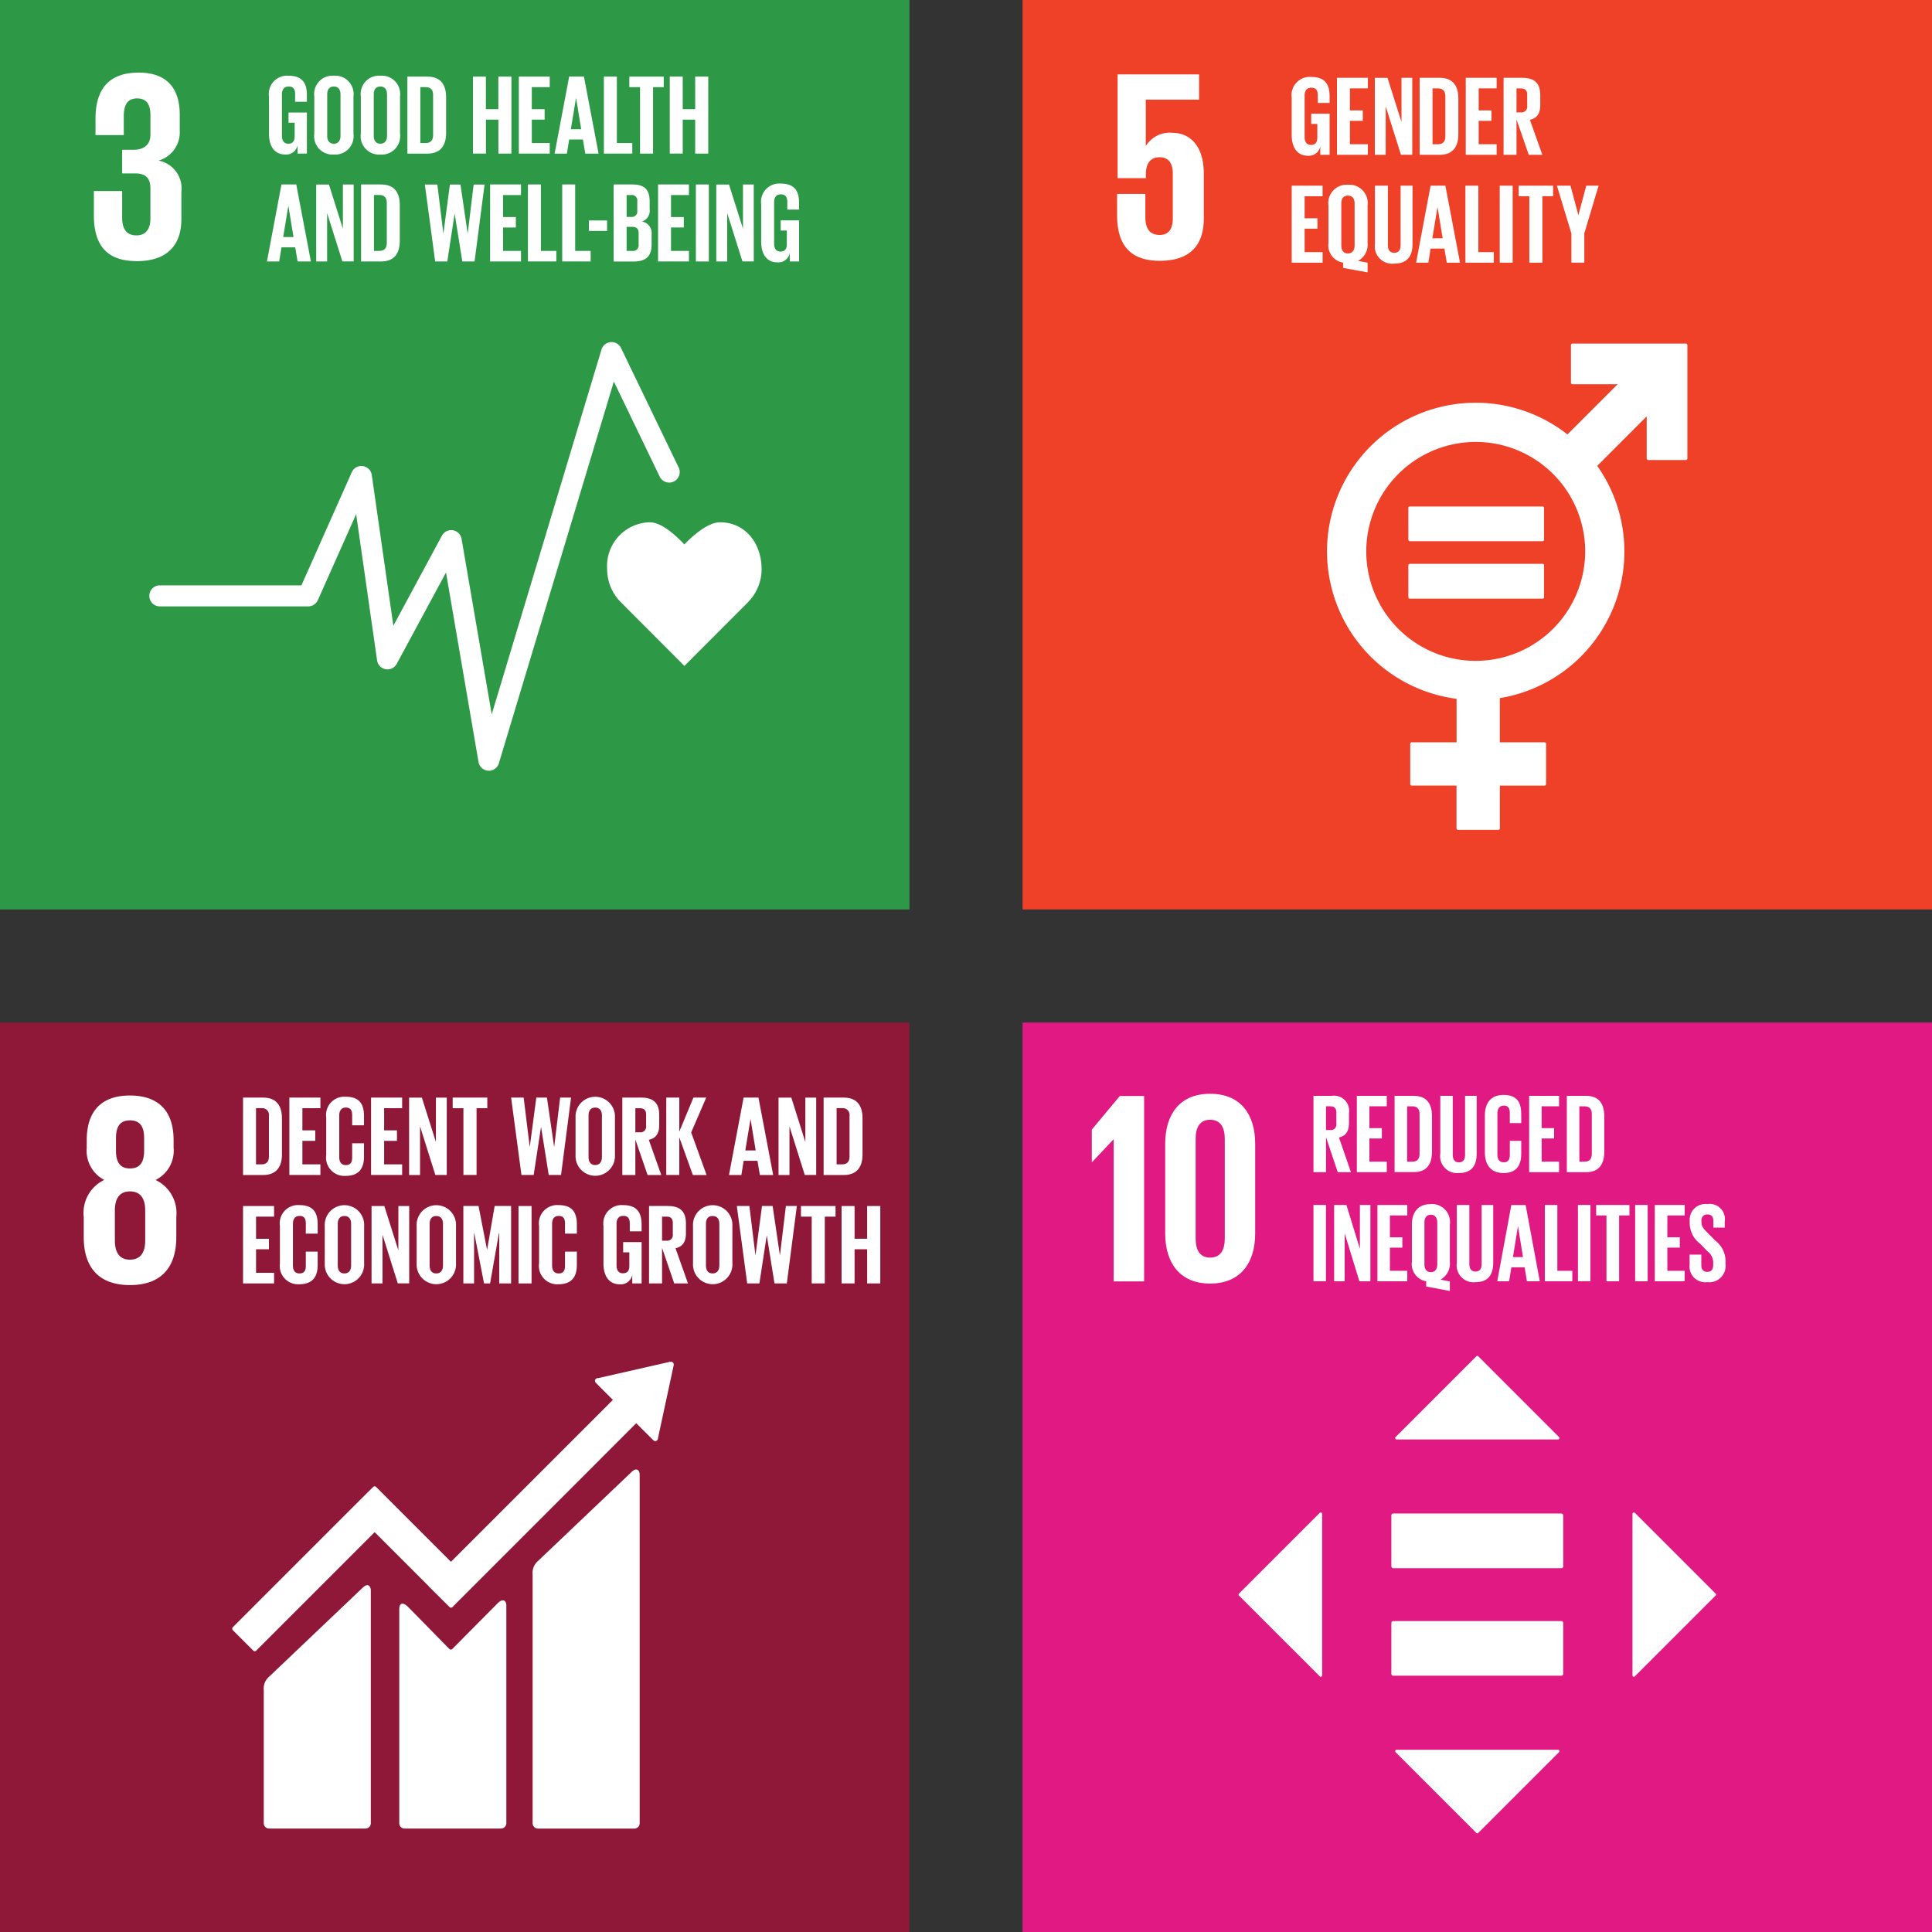
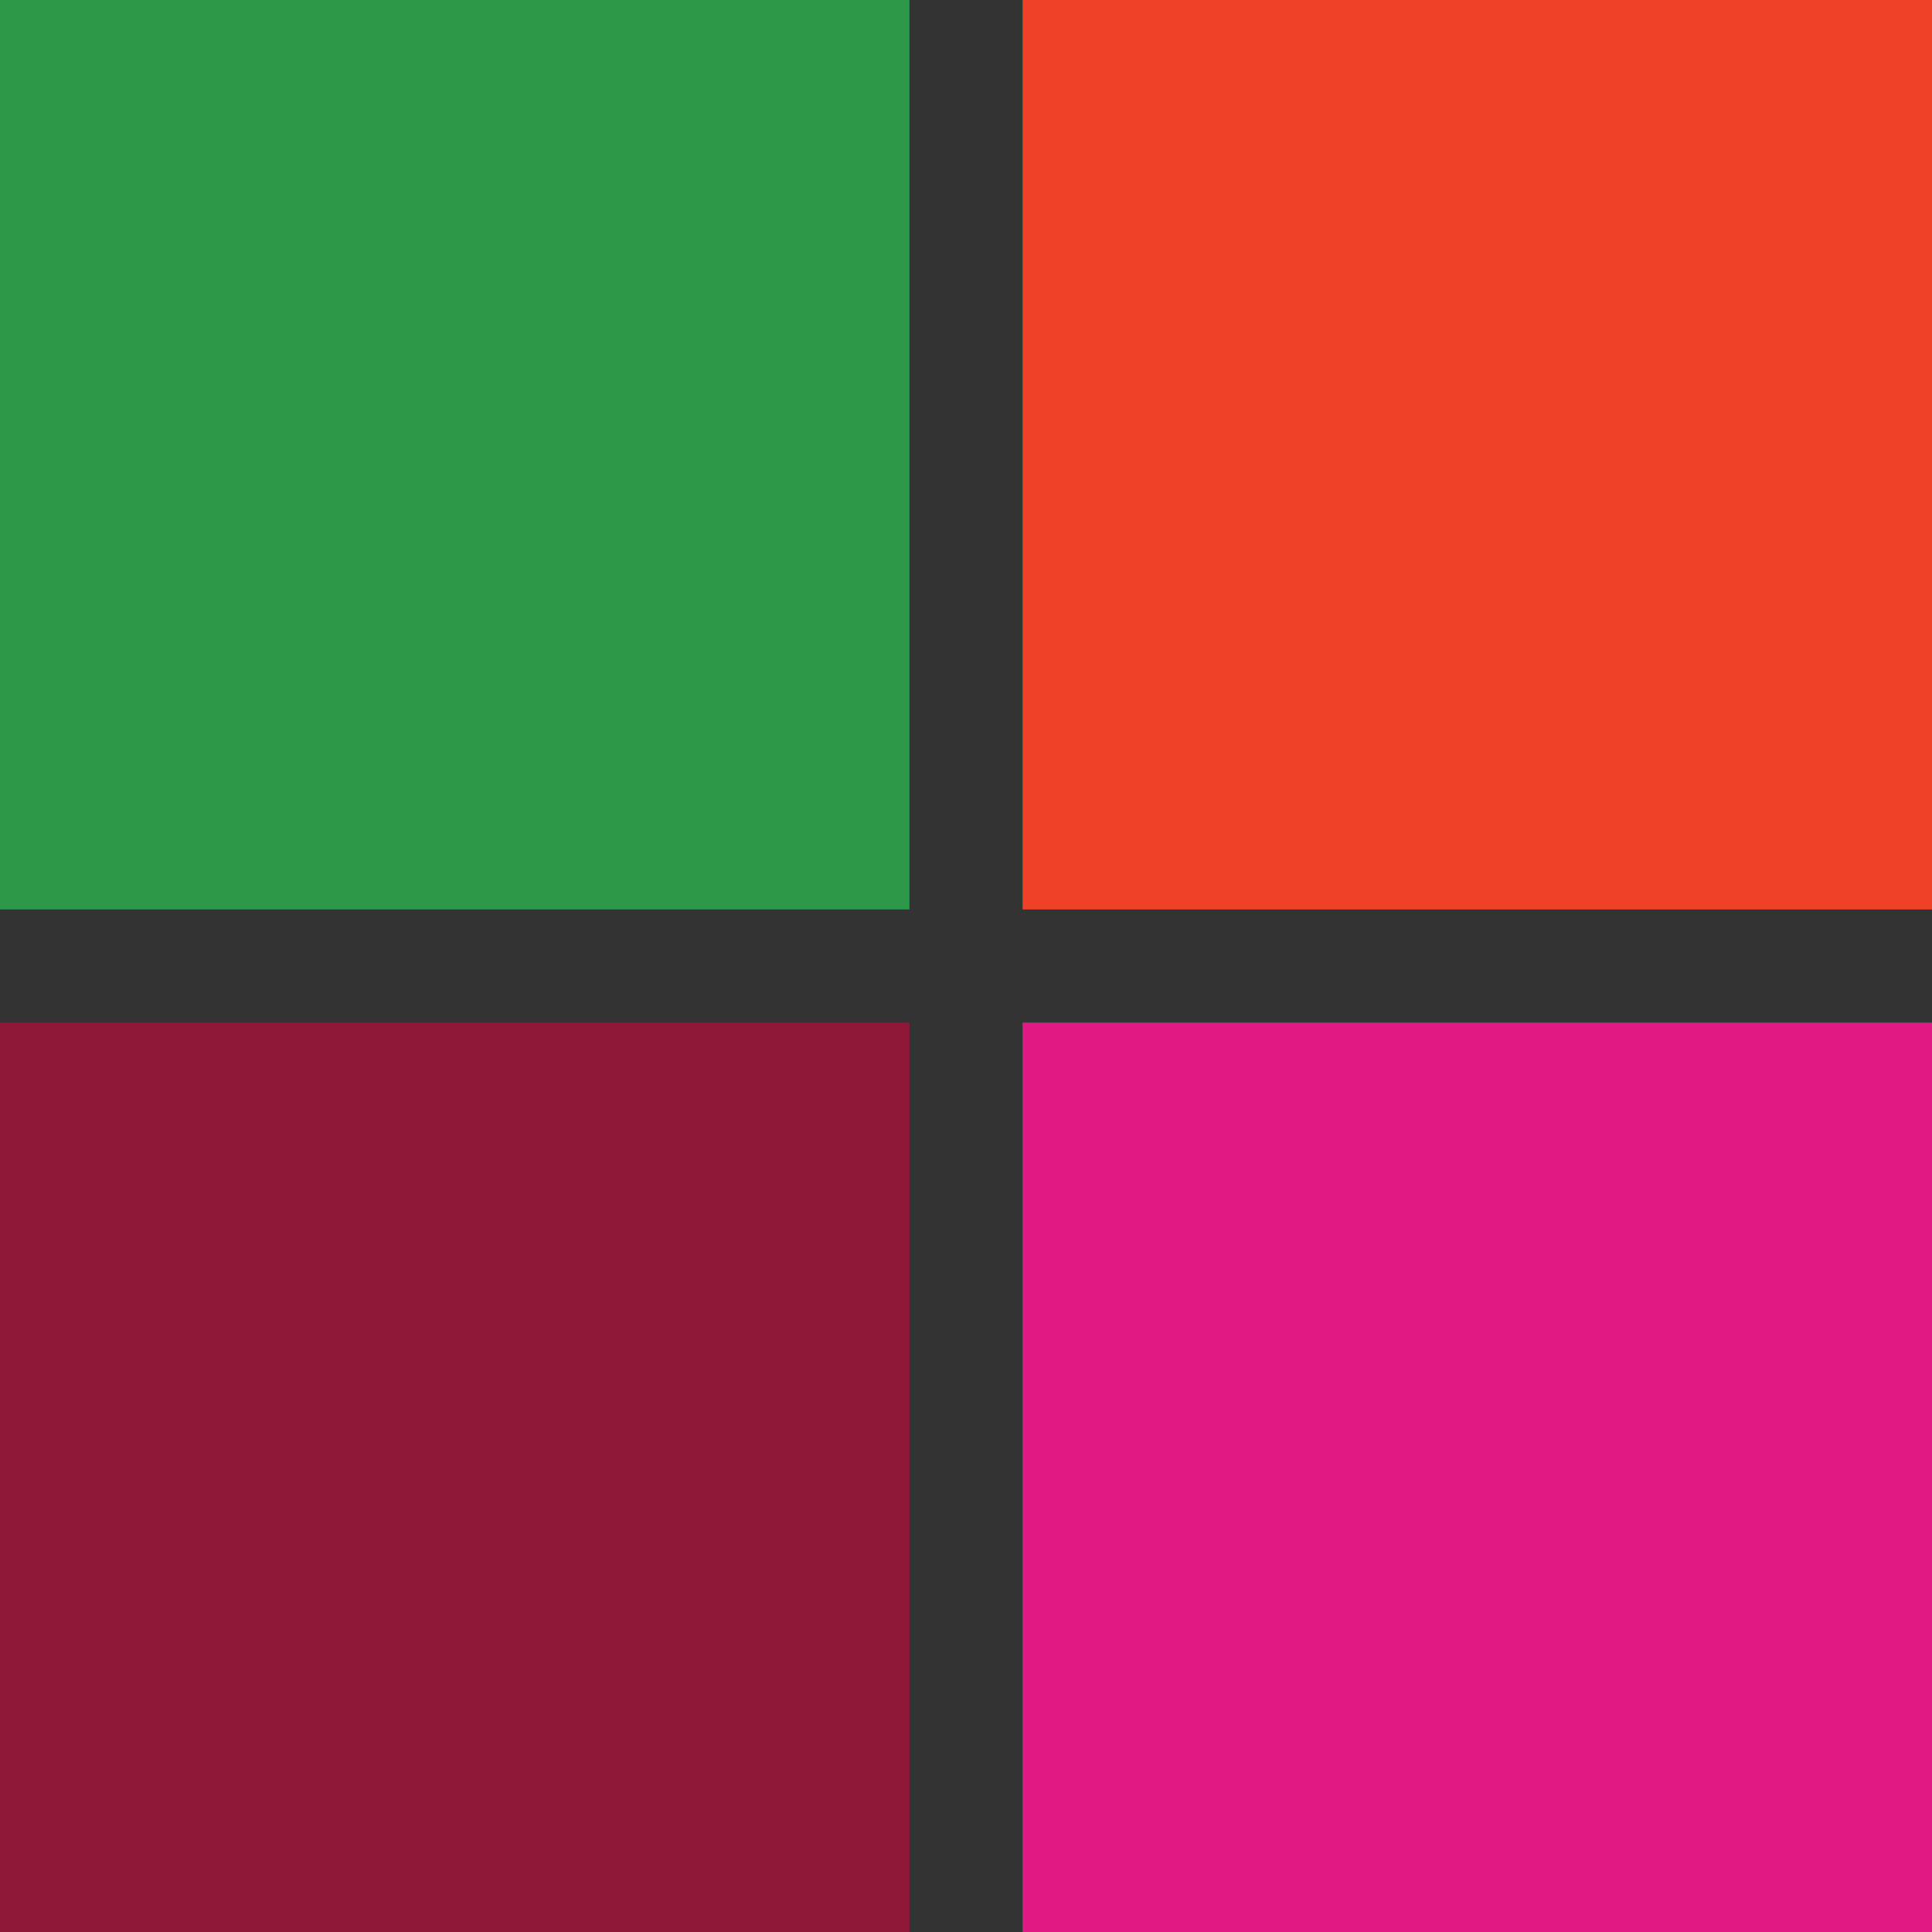
<svg xmlns="http://www.w3.org/2000/svg" width="170.781" height="170.781" viewBox="0 0 170.781 170.781">
  <rect x="0" y="0" width="170.781" height="170.781" fill="#333333" stroke="none" />
  <defs>
    <clipPath id="clip-path">
-       <rect id="Rectangle_938" data-name="Rectangle 938" width="80.391" height="80.391" fill="none" />
-     </clipPath>
+       </clipPath>
  </defs>
  <g id="Group_1435" data-name="Group 1435" transform="translate(-390 -740)">
    <g id="Group_996" data-name="Group 996" transform="translate(-17.609 -59.219)">
      <rect id="Rectangle_936" data-name="Rectangle 936" width="80.391" height="80.391" transform="translate(407.609 889.609)" fill="#8f1839" />
      <g id="Group_838" data-name="Group 838" transform="translate(407.609 889.609)">
        <g id="Group_837" data-name="Group 837" clip-path="url(#clip-path)">
          <path id="Path_6286" data-name="Path 6286" d="M81.983,61.719l-8.25,7.847a1.372,1.372,0,0,0-.473,1.181v22a.474.474,0,0,0,.473.47h8.524a.468.468,0,0,0,.466-.47V61.916c0-.257-.2-.733-.739-.2" transform="translate(-26.179 -21.968)" fill="#fff" />
          <path id="Path_6287" data-name="Path 6287" d="M45,77.63l-8.25,7.847a1.37,1.37,0,0,0-.473,1.177V98.431a.471.471,0,0,0,.473.467h8.524a.465.465,0,0,0,.466-.467v-20.6c0-.26-.2-.736-.739-.2" transform="translate(-12.962 -27.653)" fill="#fff" />
          <path id="Path_6288" data-name="Path 6288" d="M70.972,46.908a.233.233,0,0,0-.222-.244l-.048,0-.066,0L64.318,48.1l-.114.012a.279.279,0,0,0-.124.064.244.244,0,0,0,0,.34l.073.073,1.441,1.441L51.278,64.342l-6.61-6.613a.187.187,0,0,0-.27,0l-1.8,1.793v0L32,70.121a.194.194,0,0,0,0,.269l1.8,1.8a.184.184,0,0,0,.267,0L44.535,61.721l4.8,4.8a.1.1,0,0,0,.013.026l1.8,1.79a.189.189,0,0,0,.27,0L67.659,52.09,69.172,53.6a.24.24,0,0,0,.337,0,.226.226,0,0,0,.069-.156v-.022l1.39-6.448Z" transform="translate(-11.417 -16.675)" fill="#fff" />
          <path id="Path_6289" data-name="Path 6289" d="M63.592,79.754,59.6,83.778a.187.187,0,0,1-.257-.01l-3.618-3.687c-.66-.66-.806-.124-.806.136V99.174a.47.47,0,0,0,.467.47h8.527a.473.473,0,0,0,.47-.47V79.9c0-.26-.2-.736-.79-.149" transform="translate(-19.625 -28.399)" fill="#fff" />
          <path id="Path_6290" data-name="Path 6290" d="M19.7,22.567V20.78A3.244,3.244,0,0,0,17.868,17.5a2.881,2.881,0,0,0,1.593-2.85V13.97c0-2.558-1.326-3.935-3.862-3.935-2.51,0-3.815,1.377-3.815,3.935v.676a2.909,2.909,0,0,0,1.546,2.85,3.229,3.229,0,0,0-1.812,3.285v1.787c0,2.485,1.183,4.223,4.081,4.223,2.922,0,4.1-1.738,4.1-4.223M14.369,13.8c0-.99.339-1.568,1.231-1.568.917,0,1.256.578,1.256,1.568v1.111c0,.989-.339,1.571-1.256,1.571-.892,0-1.231-.582-1.231-1.571Zm2.583,9.053c0,.99-.362,1.692-1.352,1.692-.968,0-1.33-.7-1.33-1.692V20.2c0-.99.362-1.688,1.33-1.688.99,0,1.352.7,1.352,1.688Z" transform="translate(-4.116 -3.586)" fill="#fff" />
          <path id="Path_6291" data-name="Path 6291" d="M36.868,12.16v3.167c0,1.05-.435,1.837-1.666,1.837H33.428V10.323H35.2c1.231,0,1.666.778,1.666,1.837m-1.805,4.065c.472,0,.656-.282.656-.7v-3.58a.6.6,0,0,0-.656-.689h-.486v4.966Z" transform="translate(-11.945 -3.689)" fill="#fff" />
          <path id="Path_6292" data-name="Path 6292" d="M39.8,10.32v6.842h2.745v-.94H40.952V14.144h1.139v-.927H40.952V11.26h1.593v-.94Z" transform="translate(-14.222 -3.688)" fill="#fff" />
          <path id="Path_6293" data-name="Path 6293" d="M44.872,15.352v-3.31A1.614,1.614,0,0,1,46.589,10.2c1.269,0,1.622.708,1.622,1.717v.807H47.163v-.9c0-.425-.143-.666-.555-.666s-.584.292-.584.708v3.675c0,.409.168.7.584.7s.555-.263.555-.666v-1.26h1.048v1.181c0,.977-.4,1.7-1.622,1.7a1.618,1.618,0,0,1-1.717-1.847" transform="translate(-16.035 -3.643)" fill="#fff" />
          <path id="Path_6294" data-name="Path 6294" d="M51.039,10.32v6.842h2.748v-.94H52.194V14.144H53.33v-.927H52.194V11.26h1.593v-.94Z" transform="translate(-18.239 -3.688)" fill="#fff" />
          <path id="Path_6295" data-name="Path 6295" d="M57.239,12.865v4.3h-.968V10.324H57.4l1.24,3.922V10.324H59.6v6.838H58.59Z" transform="translate(-20.108 -3.689)" fill="#fff" />
          <path id="Path_6296" data-name="Path 6296" d="M62.265,10.32v.94h.949v5.9h1.162v-5.9h.949v-.94Z" transform="translate(-22.25 -3.688)" fill="#fff" />
          <path id="Path_6297" data-name="Path 6297" d="M72.941,12.934l-.647,4.227H71.215L70.3,10.319h1.11l.533,4.341h.009l.575-4.341h.94L74.1,14.66h.01l.524-4.341H75.6l-.886,6.842H73.626l-.676-4.227Z" transform="translate(-25.12 -3.687)" fill="#fff" />
          <path id="Path_6298" data-name="Path 6298" d="M79.167,15.351v-3.31a1.743,1.743,0,1,1,3.481,0v3.31a1.743,1.743,0,1,1-3.481,0m2.329.184V11.861c0-.413-.181-.7-.593-.7s-.587.292-.587.7v3.675c0,.413.181.7.587.7s.593-.292.593-.7" transform="translate(-28.29 -3.644)" fill="#fff" />
          <path id="Path_6299" data-name="Path 6299" d="M86.752,14.025v3.138H85.6V10.321h1.675c1.161,0,1.587.578,1.587,1.533v.879c0,.736-.263,1.171-.92,1.32l1.1,3.11H87.831Zm0-2.764V13.39h.384a.5.5,0,0,0,.565-.565V11.816c0-.375-.171-.555-.565-.555Z" transform="translate(-30.589 -3.688)" fill="#fff" />
          <path id="Path_6300" data-name="Path 6300" d="M92.795,13.833v3.329H91.643V10.32h1.152v3.008l1.25-3.008h1.133L93.845,13.4l1.362,3.763H93.994Z" transform="translate(-32.748 -3.688)" fill="#fff" />
          <path id="Path_6301" data-name="Path 6301" d="M100.27,17.164l1.292-6.841h1.314l1.3,6.841H103l-.213-1.253h-1.222l-.2,1.253Zm1.444-2.17h.917l-.45-2.745h-.013Z" transform="translate(-35.831 -3.689)" fill="#fff" />
          <path id="Path_6302" data-name="Path 6302" d="M108.054,12.865v4.3h-.968V10.324h1.13l1.24,3.922V10.324h.959v6.838h-1.01Z" transform="translate(-38.267 -3.689)" fill="#fff" />
          <path id="Path_6303" data-name="Path 6303" d="M116.727,12.16v3.167c0,1.05-.432,1.837-1.666,1.837h-1.774V10.323h1.774c1.235,0,1.666.778,1.666,1.837m-1.806,4.065c.473,0,.657-.282.657-.7v-3.58a.6.6,0,0,0-.657-.689h-.485v4.966Z" transform="translate(-40.483 -3.689)" fill="#fff" />
          <path id="Path_6304" data-name="Path 6304" d="M33.428,25.234v6.842h2.745v-.94H34.579V29.058h1.139v-.927H34.579V26.174h1.593v-.94Z" transform="translate(-11.945 -9.017)" fill="#fff" />
          <path id="Path_6305" data-name="Path 6305" d="M38.5,30.265v-3.31a1.614,1.614,0,0,1,1.717-1.847c1.269,0,1.622.7,1.622,1.717v.807H40.79v-.9c0-.425-.143-.666-.555-.666s-.584.292-.584.708v3.675c0,.409.168.7.584.7s.555-.263.555-.666v-1.26h1.048v1.181c0,.977-.4,1.7-1.622,1.7A1.618,1.618,0,0,1,38.5,30.265" transform="translate(-13.757 -8.972)" fill="#fff" />
          <path id="Path_6306" data-name="Path 6306" d="M44.67,30.264v-3.31a1.743,1.743,0,1,1,3.481,0v3.31a1.743,1.743,0,1,1-3.481,0M47,30.448V26.774c0-.413-.181-.7-.593-.7s-.587.292-.587.7v3.675c0,.413.181.7.587.7s.593-.292.593-.7" transform="translate(-15.963 -8.973)" fill="#fff" />
-           <path id="Path_6307" data-name="Path 6307" d="M52.074,27.778v4.3h-.968V25.236h1.13l1.24,3.925V25.236h.959v6.838h-1.01Z" transform="translate(-18.262 -9.018)" fill="#fff" />
          <path id="Path_6308" data-name="Path 6308" d="M57.307,30.264v-3.31a1.743,1.743,0,1,1,3.481,0v3.31a1.743,1.743,0,1,1-3.481,0m2.329.184V26.774c0-.413-.181-.7-.593-.7s-.587.292-.587.7v3.675c0,.413.181.7.587.7s.593-.292.593-.7" transform="translate(-20.478 -8.973)" fill="#fff" />
          <path id="Path_6309" data-name="Path 6309" d="M66.909,27.635h-.028L66.1,32.075h-.537l-.86-4.439h-.019v4.439h-.949V25.233h1.343l.749,3.855h.01l.666-3.855h1.453v6.842h-1.05Z" transform="translate(-22.777 -9.017)" fill="#fff" />
          <rect id="Rectangle_937" data-name="Rectangle 937" width="1.152" height="6.842" transform="translate(45.835 16.219)" fill="#fff" />
          <path id="Path_6310" data-name="Path 6310" d="M74.149,30.265v-3.31a1.614,1.614,0,0,1,1.717-1.847c1.269,0,1.622.7,1.622,1.717v.807H76.44v-.9c0-.425-.139-.666-.555-.666s-.584.292-.584.708v3.675c0,.409.168.7.584.7s.555-.263.555-.666v-1.26h1.048v1.181c0,.977-.4,1.7-1.622,1.7a1.618,1.618,0,0,1-1.717-1.847" transform="translate(-26.497 -8.972)" fill="#fff" />
          <path id="Path_6311" data-name="Path 6311" d="M84.747,28.379h1.634v3.652h-.829v-.745a1.032,1.032,0,0,1-1.1.825c-.99,0-1.444-.784-1.444-1.844V26.954a1.621,1.621,0,0,1,1.726-1.844c1.272,0,1.645.7,1.645,1.717v.6H85.334v-.7c0-.425-.161-.666-.576-.666s-.594.292-.594.7v3.675c0,.416.168.7.565.7.371,0,.566-.21.566-.654V29.286h-.546Z" transform="translate(-29.664 -8.973)" fill="#fff" />
          <path id="Path_6312" data-name="Path 6312" d="M90.425,28.937v3.138H89.273V25.233h1.675c1.161,0,1.587.578,1.587,1.533v.879c0,.736-.263,1.171-.92,1.323l1.1,3.107H91.5Zm0-2.764V28.3h.384a.5.5,0,0,0,.565-.565V26.728c0-.375-.171-.555-.565-.555Z" transform="translate(-31.901 -9.017)" fill="#fff" />
          <path id="Path_6313" data-name="Path 6313" d="M95.322,30.264v-3.31a1.743,1.743,0,1,1,3.481,0v3.31a1.743,1.743,0,1,1-3.481,0m2.329.184V26.774c0-.413-.181-.7-.6-.7s-.584.292-.584.7v3.675c0,.413.181.7.584.7s.6-.292.6-.7" transform="translate(-34.063 -8.973)" fill="#fff" />
          <path id="Path_6314" data-name="Path 6314" d="M103.992,27.847l-.647,4.227h-1.079l-.917-6.842h1.111l.533,4.341H103l.575-4.341h.94l.638,4.341h.01l.524-4.341h.968l-.886,6.842h-1.091L104,27.847Z" transform="translate(-36.217 -9.017)" fill="#fff" />
          <path id="Path_6315" data-name="Path 6315" d="M110.171,25.234v.94h.949v5.9h1.159v-5.9h.949v-.94Z" transform="translate(-39.369 -9.017)" fill="#fff" />
          <path id="Path_6316" data-name="Path 6316" d="M118.018,29.059h-1.111v3.018h-1.149V25.235h1.149v2.894h1.111V25.235h1.161v6.842h-1.161Z" transform="translate(-41.366 -9.018)" fill="#fff" />
        </g>
      </g>
    </g>
    <g id="Group_992" data-name="Group 992" transform="translate(390 740)">
      <rect id="Rectangle_1208" data-name="Rectangle 1208" width="80.391" height="80.391" transform="translate(0 0)" fill="#2d9947" />
      <g id="Group_991" data-name="Group 991" transform="translate(0 0)">
        <g id="Group_990" data-name="Group 990" clip-path="url(#clip-path)">
          <path id="Path_7578" data-name="Path 7578" d="M30.653,18.741c0-2.27-1.459-4.117-3.665-4.117-1.1,0-2.437,1.212-3.16,1.954-.723-.742-1.967-1.954-3.072-1.954A3.864,3.864,0,0,0,17,18.741a4.167,4.167,0,0,0,1.171,2.908l5.661,5.673,5.654-5.664,0-.006a4.169,4.169,0,0,0,1.171-2.911" transform="translate(36.667 31.544)" fill="#fff" />
          <path id="Path_7579" data-name="Path 7579" d="M34.217,47.459l-.057,0a.924.924,0,0,1-.859-.767L30.426,29.94l-4.357,8.076a.929.929,0,0,1-1.736-.309l-1.85-12.925-3.384,7.6a.932.932,0,0,1-.849.552H5.1a.93.93,0,0,1,0-1.859H17.646l4.451-10a.929.929,0,0,1,1.768.246l1.907,13.326,4.294-7.965a.931.931,0,0,1,1.736.284l2.665,15.51,9.7-32.236A.932.932,0,0,1,45.9,10.1l5.108,10.589a.931.931,0,0,1-1.676.808l-4.069-8.436L35.1,46.8a.926.926,0,0,1-.887.663" transform="translate(8.999 20.667)" fill="#fff" />
          <path id="Path_7580" data-name="Path 7580" d="M6.4,18.7c2.762,0,3.962-1.465,3.962-3.722v-2.4A2.5,2.5,0,0,0,8.343,9.812a2.6,2.6,0,0,0,1.875-2.639V5.755c0-2.3-1.108-3.722-3.627-3.722-2.835,0-3.82,1.68-3.82,4.082v1.44h2.5V5.9c0-1.007.316-1.585,1.181-1.585s1.174.578,1.174,1.465V7.533c0,.865-.578,1.32-1.465,1.32H5.126v2.09H6.279c.96,0,1.345.458,1.345,1.32v2.69c0,.865-.385,1.468-1.225,1.468-.934,0-1.272-.625-1.272-1.585V12.5h-2.5v2.134c0,2.475.985,4.06,3.769,4.06" transform="translate(5.671 4.385)" fill="#fff" />
          <path id="Path_7581" data-name="Path 7581" d="M9.258,5.372h1.626V9.005H10.06V8.264a1.027,1.027,0,0,1-1.092.821c-.985,0-1.436-.78-1.436-1.837V3.954A1.612,1.612,0,0,1,9.248,2.12c1.266,0,1.635.7,1.635,1.7v.6H9.842V3.736c0-.423-.161-.663-.575-.663s-.59.29-.59.7V7.43c0,.41.167.7.562.7.369,0,.562-.212.562-.65V6.275H9.258Z" transform="translate(16.245 4.573)" fill="#fff" />
          <path id="Path_7582" data-name="Path 7582" d="M8.8,7.25v-3.3A1.619,1.619,0,0,1,10.527,2.12a1.623,1.623,0,0,1,1.736,1.834v3.3a1.627,1.627,0,0,1-1.736,1.834A1.623,1.623,0,0,1,8.8,7.25m2.317.18V3.774c0-.41-.18-.7-.59-.7s-.584.29-.584.7V7.43c0,.41.18.7.584.7s.59-.29.59-.7" transform="translate(18.982 4.573)" fill="#fff" />
          <path id="Path_7583" data-name="Path 7583" d="M10.1,7.25v-3.3A1.619,1.619,0,0,1,11.831,2.12a1.623,1.623,0,0,1,1.736,1.834v3.3a1.627,1.627,0,0,1-1.736,1.834A1.623,1.623,0,0,1,10.1,7.25m2.317.18V3.774c0-.41-.18-.7-.59-.7s-.584.29-.584.7V7.43c0,.41.18.7.584.7s.59-.29.59-.7" transform="translate(21.795 4.573)" fill="#fff" />
          <path id="Path_7584" data-name="Path 7584" d="M14.829,3.973V7.124c0,1.045-.433,1.828-1.657,1.828H11.407V2.145h1.765c1.225,0,1.657.773,1.657,1.828m-1.8,4.044c.47,0,.65-.281.65-.691V3.761c0-.4-.18-.685-.65-.685H12.55V8.017Z" transform="translate(24.605 4.627)" fill="#fff" />
          <path id="Path_7585" data-name="Path 7585" d="M15.491,5.949h-1.1v3H13.243V2.145h1.143V5.024h1.1V2.145h1.155V8.951H15.491Z" transform="translate(28.566 4.626)" fill="#fff" />
          <path id="Path_7586" data-name="Path 7586" d="M14.527,2.145V8.951h2.731V8.017H15.673V5.949h1.133V5.024H15.673V3.076h1.585V2.145Z" transform="translate(31.336 4.627)" fill="#fff" />
          <path id="Path_7587" data-name="Path 7587" d="M15.529,8.954l1.285-6.81h1.307l1.294,6.81H18.241l-.212-1.247H16.814l-.2,1.247Zm1.436-2.159h.912L17.43,4.063h-.013Z" transform="translate(33.497 4.625)" fill="#fff" />
          <path id="Path_7588" data-name="Path 7588" d="M16.909,2.145V8.951h2.51V8.017H18.055V2.145Z" transform="translate(36.473 4.627)" fill="#fff" />
          <path id="Path_7589" data-name="Path 7589" d="M17.621,2.145v.931h.947V8.951H19.72V3.076h.944V2.145Z" transform="translate(38.008 4.627)" fill="#fff" />
          <path id="Path_7590" data-name="Path 7590" d="M21,5.949H19.9v3H18.753V2.145H19.9V5.024H21V2.145h1.155V8.951H21Z" transform="translate(40.451 4.626)" fill="#fff" />
          <path id="Path_7591" data-name="Path 7591" d="M7.474,11.974l1.285-6.81h1.307l1.294,6.81H10.186l-.212-1.247H8.759l-.2,1.247ZM8.91,9.814h.912L9.375,7.083H9.362Z" transform="translate(16.122 11.139)" fill="#fff" />
          <path id="Path_7592" data-name="Path 7592" d="M9.817,7.694v4.275H8.854v-6.8H9.978l1.234,3.905V5.165h.953v6.8h-1Z" transform="translate(19.099 11.142)" fill="#fff" />
          <path id="Path_7593" data-name="Path 7593" d="M13.532,6.993v3.151c0,1.045-.433,1.828-1.657,1.828H10.11V5.165h1.765c1.225,0,1.657.773,1.657,1.828m-1.8,4.044c.47,0,.65-.281.65-.691V6.781c0-.4-.18-.685-.65-.685h-.483v4.941Z" transform="translate(21.808 11.141)" fill="#fff" />
          <path id="Path_7594" data-name="Path 7594" d="M14.525,7.764l-.644,4.205H12.808l-.912-6.8H13l.53,4.316h.009l.571-4.316h.934l.635,4.316h.009l.521-4.316h.966l-.884,6.8H15.207l-.672-4.205Z" transform="translate(25.659 11.142)" fill="#fff" />
          <path id="Path_7595" data-name="Path 7595" d="M13.723,5.164v6.807h2.731V11.04H14.869V8.969H16V8.047H14.869V6.1h1.585V5.164Z" transform="translate(29.6 11.14)" fill="#fff" />
          <path id="Path_7596" data-name="Path 7596" d="M14.782,5.164v6.807h2.51V11.04H15.928V5.164Z" transform="translate(31.885 11.14)" fill="#fff" />
          <path id="Path_7597" data-name="Path 7597" d="M15.742,5.164v6.807h2.513V11.04H16.888V5.164Z" transform="translate(33.955 11.14)" fill="#fff" />
          <rect id="Rectangle_1209" data-name="Rectangle 1209" width="1.607" height="0.925" transform="translate(52.056 19.488)" fill="#fff" />
          <path id="Path_7598" data-name="Path 7598" d="M17.182,5.165h1.657c1.143,0,1.525.53,1.525,1.5v.691a1,1,0,0,1-.682,1.086,1.031,1.031,0,0,1,.856,1.133v.9c0,.963-.436,1.5-1.579,1.5H17.182Zm1.146,2.87h.4a.483.483,0,0,0,.543-.552V6.649a.482.482,0,0,0-.552-.549h-.391Zm0,.874v2.128h.5a.492.492,0,0,0,.562-.552V9.462c0-.363-.17-.552-.575-.552Z" transform="translate(37.062 11.141)" fill="#fff" />
          <path id="Path_7599" data-name="Path 7599" d="M18.425,5.164v6.807h2.731V11.04H19.571V8.969H20.7V8.047H19.571V6.1h1.585V5.164Z" transform="translate(39.744 11.14)" fill="#fff" />
          <rect id="Rectangle_1210" data-name="Rectangle 1210" width="1.146" height="6.807" transform="translate(61.512 16.306)" fill="#fff" />
          <path id="Path_7600" data-name="Path 7600" d="M21.019,7.694v4.275h-.963v-6.8H21.18l1.234,3.905V5.165h.953v6.8h-1Z" transform="translate(43.262 11.142)" fill="#fff" />
          <path id="Path_7601" data-name="Path 7601" d="M23.039,8.392h1.626v3.634h-.824v-.742a1.027,1.027,0,0,1-1.092.821c-.985,0-1.436-.78-1.436-1.834V6.977A1.613,1.613,0,0,1,23.029,5.14c1.266,0,1.635.7,1.635,1.7v.6H23.623V6.756c0-.423-.161-.663-.575-.663s-.59.29-.59.7V10.45c0,.41.167.7.562.7.369,0,.562-.212.562-.65V9.295h-.543Z" transform="translate(45.971 11.087)" fill="#fff" />
        </g>
      </g>
    </g>
    <g id="Group_999" data-name="Group 999" transform="translate(480.391 740)">
      <rect id="Rectangle_1216" data-name="Rectangle 1216" width="80.391" height="80.391" transform="translate(0 0)" fill="#ef4128" />
      <g id="Group_998" data-name="Group 998" transform="translate(0 0)">
        <g id="Group_997" data-name="Group 997" clip-path="url(#clip-path)">
          <path id="Path_7622" data-name="Path 7622" d="M40.252,9.62H30.216a.13.13,0,0,0-.129.129v3.334a.13.13,0,0,0,.129.129h4l-4.439,4.439a13.141,13.141,0,1,0-9.8,23.371v3.842H16.016a.131.131,0,0,0-.133.129v3.574a.128.128,0,0,0,.133.126h3.956V52.48a.129.129,0,0,0,.129.126h3.574a.129.129,0,0,0,.129-.126V48.695h3.959a.127.127,0,0,0,.126-.126V44.995a.129.129,0,0,0-.126-.129H23.8V40.96a13.135,13.135,0,0,0,8.612-20.53l4.372-4.376v3.732a.127.127,0,0,0,.129.126h3.334a.128.128,0,0,0,.133-.126V9.749a.131.131,0,0,0-.133-.129M21.67,37.667a9.676,9.676,0,1,1,9.676-9.676,9.687,9.687,0,0,1-9.676,9.676" transform="translate(18.387 20.751)" fill="#fff" />
          <path id="Path_7623" data-name="Path 7623" d="M22.666,14.181H10.928a.123.123,0,0,0-.126.114v2.841a.121.121,0,0,0,.126.117H22.666a.122.122,0,0,0,.129-.117V14.295a.123.123,0,0,0-.129-.114" transform="translate(23.3 30.589)" fill="#fff" />
          <path id="Path_7624" data-name="Path 7624" d="M22.666,15.788H10.928a.123.123,0,0,0-.126.12v2.838a.121.121,0,0,0,.126.117H22.666a.122.122,0,0,0,.129-.117V15.908a.124.124,0,0,0-.129-.12" transform="translate(23.3 34.055)" fill="#fff" />
          <path id="Path_7625" data-name="Path 7625" d="M7.521,7.245a2.475,2.475,0,0,0-2.3,1.127H5.191V4.315H9.9V2.083h-7.2v9.171h2.5v-.36c0-.96.433-1.487,1.2-1.487.843,0,1.178.575,1.178,1.465v3.937c0,.865-.313,1.465-1.152,1.465-.938,0-1.272-.625-1.272-1.585V12.65h-2.5V14.5c0,2.475.985,4.06,3.773,4.06,2.762,0,3.889-1.465,3.889-3.722V10.847c0-2.57-1.32-3.6-2.785-3.6" transform="translate(5.701 4.493)" fill="#fff" />
-           <path id="Path_7626" data-name="Path 7626" d="M9.262,5.406h1.626V9.039h-.824V8.3a1.027,1.027,0,0,1-1.092.821c-.985,0-1.436-.78-1.436-1.834V3.991A1.613,1.613,0,0,1,9.252,2.154c1.263,0,1.635.7,1.635,1.7v.6H9.843V3.77c0-.423-.161-.663-.571-.663s-.594.29-.594.7V7.464c0,.41.17.7.562.7.373,0,.562-.212.562-.65V6.309h-.54Z" transform="translate(16.253 4.646)" fill="#fff" />
          <path id="Path_7627" data-name="Path 7627" d="M8.8,2.178V8.985h2.731V8.05H9.947V5.983h1.137V5.061H9.947V3.113h1.588V2.178Z" transform="translate(18.99 4.699)" fill="#fff" />
          <path id="Path_7628" data-name="Path 7628" d="M10.826,4.708V8.983H9.863v-6.8h1.124l1.234,3.905V2.179h.953v6.8h-1Z" transform="translate(21.274 4.7)" fill="#fff" />
          <path id="Path_7629" data-name="Path 7629" d="M14.54,4.009V7.16c0,1.045-.429,1.828-1.657,1.828H11.118V2.178h1.765c1.228,0,1.657.777,1.657,1.831m-1.8,4.044c.47,0,.65-.281.65-.691V3.8c0-.4-.18-.685-.65-.685h-.483V8.053Z" transform="translate(23.982 4.698)" fill="#fff" />
          <path id="Path_7630" data-name="Path 7630" d="M12.409,2.178V8.985H15.14V8.05H13.552V5.983h1.133V5.061H13.552V3.113H15.14V2.178Z" transform="translate(26.767 4.699)" fill="#fff" />
          <path id="Path_7631" data-name="Path 7631" d="M14.611,5.863V8.986H13.468V2.179h1.664c1.155,0,1.579.571,1.579,1.525v.874c0,.732-.262,1.165-.916,1.313l1.1,3.094h-1.2Zm0-2.75V5.232h.382a.5.5,0,0,0,.562-.562v-1c0-.373-.17-.552-.562-.552Z" transform="translate(29.051 4.7)" fill="#fff" />
          <path id="Path_7632" data-name="Path 7632" d="M7.536,5.2v6.807h2.731v-.934H8.678V9H9.812V8.081H8.678V6.133h1.588V5.2Z" transform="translate(16.255 11.214)" fill="#fff" />
          <path id="Path_7633" data-name="Path 7633" d="M9.867,12.524v-.464a1.563,1.563,0,0,1-1.3-1.755V7.011a1.619,1.619,0,0,1,1.724-1.837,1.622,1.622,0,0,1,1.736,1.837V10.3a1.629,1.629,0,0,1-.843,1.6l.843.161v.856Zm1.013-1.979V6.831c0-.414-.183-.7-.594-.7s-.581.29-.581.7v3.713c0,.4.18.7.581.7s.594-.3.594-.7" transform="translate(18.471 11.16)" fill="#fff" />
          <path id="Path_7634" data-name="Path 7634" d="M13.19,5.2v5.152c0,1.054-.451,1.736-1.616,1.736a1.536,1.536,0,0,1-1.708-1.736V5.2h1.146v5.26c0,.4.161.672.562.672s.562-.268.562-.672V5.2Z" transform="translate(21.281 11.214)" fill="#fff" />
          <path id="Path_7635" data-name="Path 7635" d="M11.019,12.008,12.3,5.2h1.307l1.294,6.81H13.731l-.212-1.247H12.3l-.2,1.247Zm1.436-2.159h.912l-.451-2.731h-.009Z" transform="translate(23.768 11.212)" fill="#fff" />
          <path id="Path_7636" data-name="Path 7636" d="M12.4,5.2v6.807h2.51v-.934H13.545V5.2Z" transform="translate(26.745 11.214)" fill="#fff" />
-           <rect id="Rectangle_1217" data-name="Rectangle 1217" width="1.146" height="6.807" transform="translate(42.178 16.413)" fill="#fff" />
          <path id="Path_7637" data-name="Path 7637" d="M13.89,5.2v.934h.944v5.872H15.99V6.133h.944V5.2Z" transform="translate(29.962 11.214)" fill="#fff" />
          <path id="Path_7638" data-name="Path 7638" d="M17.383,9.416v2.589H16.24V9.416L14.962,5.2h1.2l.691,2.582h.013L17.554,5.2h1.092Z" transform="translate(32.273 11.214)" fill="#fff" />
        </g>
      </g>
    </g>
    <g id="Group_1005" data-name="Group 1005" transform="translate(480.391 830.391)">
      <rect id="Rectangle_1223" data-name="Rectangle 1223" width="80.391" height="80.391" transform="translate(0 0)" fill="#e01a82" />
      <g id="Group_1004" data-name="Group 1004" transform="translate(0 0)">
        <g id="Group_1003" data-name="Group 1003" clip-path="url(#clip-path)">
          <path id="Path_7662" data-name="Path 7662" d="M9.253,5.7,10.292,8.8h1.165L10.4,5.733c.631-.148.884-.578.884-1.3V3.564A1.327,1.327,0,0,0,9.758,2.052H8.145V8.8H9.253Zm0-2.725h.369c.379,0,.543.18.543.549v.994a.484.484,0,0,1-.543.556H9.253Z" transform="translate(17.569 4.426)" fill="#fff" />
          <path id="Path_7663" data-name="Path 7663" d="M9.36,2.051V8.8h2.646V7.87H10.471V5.824h1.1V4.905h-1.1V2.976h1.534V2.051Z" transform="translate(20.189 4.425)" fill="#fff" />
          <path id="Path_7664" data-name="Path 7664" d="M12.124,2.052H10.416v6.74h1.708c1.184,0,1.6-.773,1.6-1.806V3.861c0-1.045-.42-1.809-1.6-1.809m.5,5.13c0,.407-.174.688-.631.688h-.467V2.977h.467c.458,0,.631.278.631.676Z" transform="translate(22.468 4.426)" fill="#fff" />
          <path id="Path_7665" data-name="Path 7665" d="M12.8,2.052H11.7v5.1a1.5,1.5,0,0,0,1.651,1.721c1.127,0,1.566-.676,1.566-1.721v-5.1H13.889V7.264c0,.395-.155.666-.543.666s-.543-.272-.543-.666Z" transform="translate(25.226 4.426)" fill="#fff" />
          <path id="Path_7666" data-name="Path 7666" d="M12.944,3.845V7.107c0,1.045.486,1.822,1.651,1.822s1.563-.717,1.563-1.683V6.084h-1.01V7.328c0,.4-.136.654-.534.654s-.562-.287-.562-.695V3.669c0-.41.164-.7.562-.7s.534.24.534.657v.887h1.01v-.8c0-.994-.341-1.689-1.563-1.689-1.165,0-1.651.767-1.651,1.818" transform="translate(27.921 4.372)" fill="#fff" />
          <path id="Path_7667" data-name="Path 7667" d="M14.184,2.051V8.8h2.642V7.87H15.289V5.821h1.1V4.905h-1.1V2.976h1.537V2.051Z" transform="translate(30.596 4.425)" fill="#fff" />
          <path id="Path_7668" data-name="Path 7668" d="M15.239,2.052V8.8H16.95c1.184,0,1.6-.777,1.6-1.809V3.861c0-1.042-.42-1.809-1.6-1.809Zm2.207,1.6v3.53c0,.41-.174.688-.631.688h-.467V2.977h.467c.458,0,.631.278.631.676" transform="translate(32.871 4.426)" fill="#fff" />
          <rect id="Rectangle_1224" data-name="Rectangle 1224" width="1.105" height="6.743" transform="translate(25.714 16.123)" fill="#fff" />
          <path id="Path_7669" data-name="Path 7669" d="M11.928,5.108H11V8.978L9.81,5.108H8.724v6.743h.931V7.614l1.3,4.237h.972Z" transform="translate(18.818 11.018)" fill="#fff" />
          <path id="Path_7670" data-name="Path 7670" d="M9.936,5.108v6.743h2.639v-.925H11.041V8.877h1.1V7.962h-1.1V6.033h1.534V5.108Z" transform="translate(21.433 11.018)" fill="#fff" />
          <path id="Path_7671" data-name="Path 7671" d="M12.574,5.083c-1.168,0-1.673.767-1.673,1.822v3.261a1.549,1.549,0,0,0,1.263,1.743v.458l2.09.395v-.843l-.818-.161a1.63,1.63,0,0,0,.818-1.591V6.9a1.593,1.593,0,0,0-1.68-1.822m.571,5.323c0,.4-.174.695-.571.695s-.565-.3-.565-.695V6.725c0-.407.177-.7.565-.7s.571.29.571.7Z" transform="translate(23.514 10.964)" fill="#fff" />
          <path id="Path_7672" data-name="Path 7672" d="M12.159,5.108v5.1A1.5,1.5,0,0,0,13.81,11.93c1.127,0,1.566-.676,1.566-1.721v-5.1H14.353v5.209c0,.4-.152.669-.543.669s-.543-.268-.543-.669V5.108Z" transform="translate(26.227 11.018)" fill="#fff" />
          <path id="Path_7673" data-name="Path 7673" d="M14.535,5.109l-1.244,6.74h1.048l.2-1.234h1.174l.2,1.234h1.14L15.8,5.109Zm.145,4.6.436-2.706h.013l.436,2.706Z" transform="translate(28.669 11.02)" fill="#fff" />
          <path id="Path_7674" data-name="Path 7674" d="M14.624,5.108v6.743h2.428v-.925H15.729V5.108Z" transform="translate(31.544 11.018)" fill="#fff" />
          <rect id="Rectangle_1225" data-name="Rectangle 1225" width="1.105" height="6.743" transform="translate(49.092 16.123)" fill="#fff" />
          <path id="Path_7675" data-name="Path 7675" d="M16.06,5.108v.925h.912v5.818H18.09V6.033H19V5.108Z" transform="translate(34.642 11.018)" fill="#fff" />
          <rect id="Rectangle_1226" data-name="Rectangle 1226" width="1.108" height="6.747" transform="translate(54.149 16.123)" fill="#fff" />
          <path id="Path_7676" data-name="Path 7676" d="M17.7,5.108v6.743h2.642v-.925H18.811V8.877h1.1V7.962h-1.1V6.033h1.534V5.108Z" transform="translate(38.185 11.018)" fill="#fff" />
          <path id="Path_7677" data-name="Path 7677" d="M18.677,9.549v.9a1.389,1.389,0,0,0,1.566,1.534,1.443,1.443,0,0,0,1.61-1.582v-.328a2.287,2.287,0,0,0-.893-1.752l-.71-.713c-.319-.322-.524-.54-.524-.916V6.556A.493.493,0,0,1,20.249,6c.35,0,.527.189.527.578v.587h1.007V6.613a1.345,1.345,0,0,0-1.541-1.531,1.391,1.391,0,0,0-1.556,1.484v.227a2.289,2.289,0,0,0,.925,1.8l.65.669a1.227,1.227,0,0,1,.5.953v.259c0,.357-.158.6-.508.6-.376,0-.543-.218-.543-.6V9.549Z" transform="translate(40.287 10.962)" fill="#fff" />
          <path id="Path_7678" data-name="Path 7678" d="M3.873,5.9V18.444h2.69V2.056H4.416L1.938,5.029V7.905H1.96L3.848,5.9Z" transform="translate(4.181 4.434)" fill="#fff" />
          <path id="Path_7679" data-name="Path 7679" d="M11.949,14.347V6.417c0-2.564-1.25-4.423-3.987-4.423-2.715,0-3.968,1.859-3.968,4.423v7.93c0,2.538,1.253,4.423,3.968,4.423,2.737,0,3.987-1.885,3.987-4.423m-5.263.436v-8.8c0-.994.354-1.692,1.275-1.692.944,0,1.3.7,1.3,1.692v8.8c0,.991-.354,1.692-1.3,1.692-.922,0-1.275-.7-1.275-1.692" transform="translate(8.613 4.301)" fill="#fff" />
          <path id="Path_7680" data-name="Path 7680" d="M25.357,16.758H10.487a.169.169,0,0,0-.161.18v4.47a.169.169,0,0,0,.161.18h14.87a.171.171,0,0,0,.164-.18v-4.47a.171.171,0,0,0-.164-.18" transform="translate(22.273 36.147)" fill="#fff" />
          <path id="Path_7681" data-name="Path 7681" d="M25.357,13.746H10.487a.17.17,0,0,0-.161.18V18.4a.169.169,0,0,0,.161.18h14.87a.171.171,0,0,0,.164-.18v-4.47a.173.173,0,0,0-.164-.18" transform="translate(22.273 29.651)" fill="#fff" />
          <path id="Path_7682" data-name="Path 7682" d="M24.919,16.507,17.781,9.369a.124.124,0,0,0-.174,0l-7.138,7.138a.124.124,0,0,0,.088.212H24.83a.124.124,0,0,0,.088-.212" transform="translate(22.503 20.133)" fill="#fff" />
          <path id="Path_7683" data-name="Path 7683" d="M17.289,28.2l7.138-7.138a.124.124,0,0,0,0-.174l-7.138-7.138a.124.124,0,0,0-.212.088V28.115a.124.124,0,0,0,.212.088" transform="translate(36.836 29.589)" fill="#fff" />
          <path id="Path_7684" data-name="Path 7684" d="M10.468,20.573l7.138,7.138a.124.124,0,0,0,.174,0l7.138-7.138a.124.124,0,0,0-.088-.212H10.557a.125.125,0,0,0-.088.212" transform="translate(22.504 43.919)" fill="#fff" />
          <path id="Path_7685" data-name="Path 7685" d="M13.222,13.752,6.084,20.89a.124.124,0,0,0,0,.174L13.222,28.2a.124.124,0,0,0,.212-.088V13.841a.125.125,0,0,0-.212-.088" transform="translate(13.047 29.588)" fill="#fff" />
        </g>
      </g>
    </g>
  </g>
</svg>